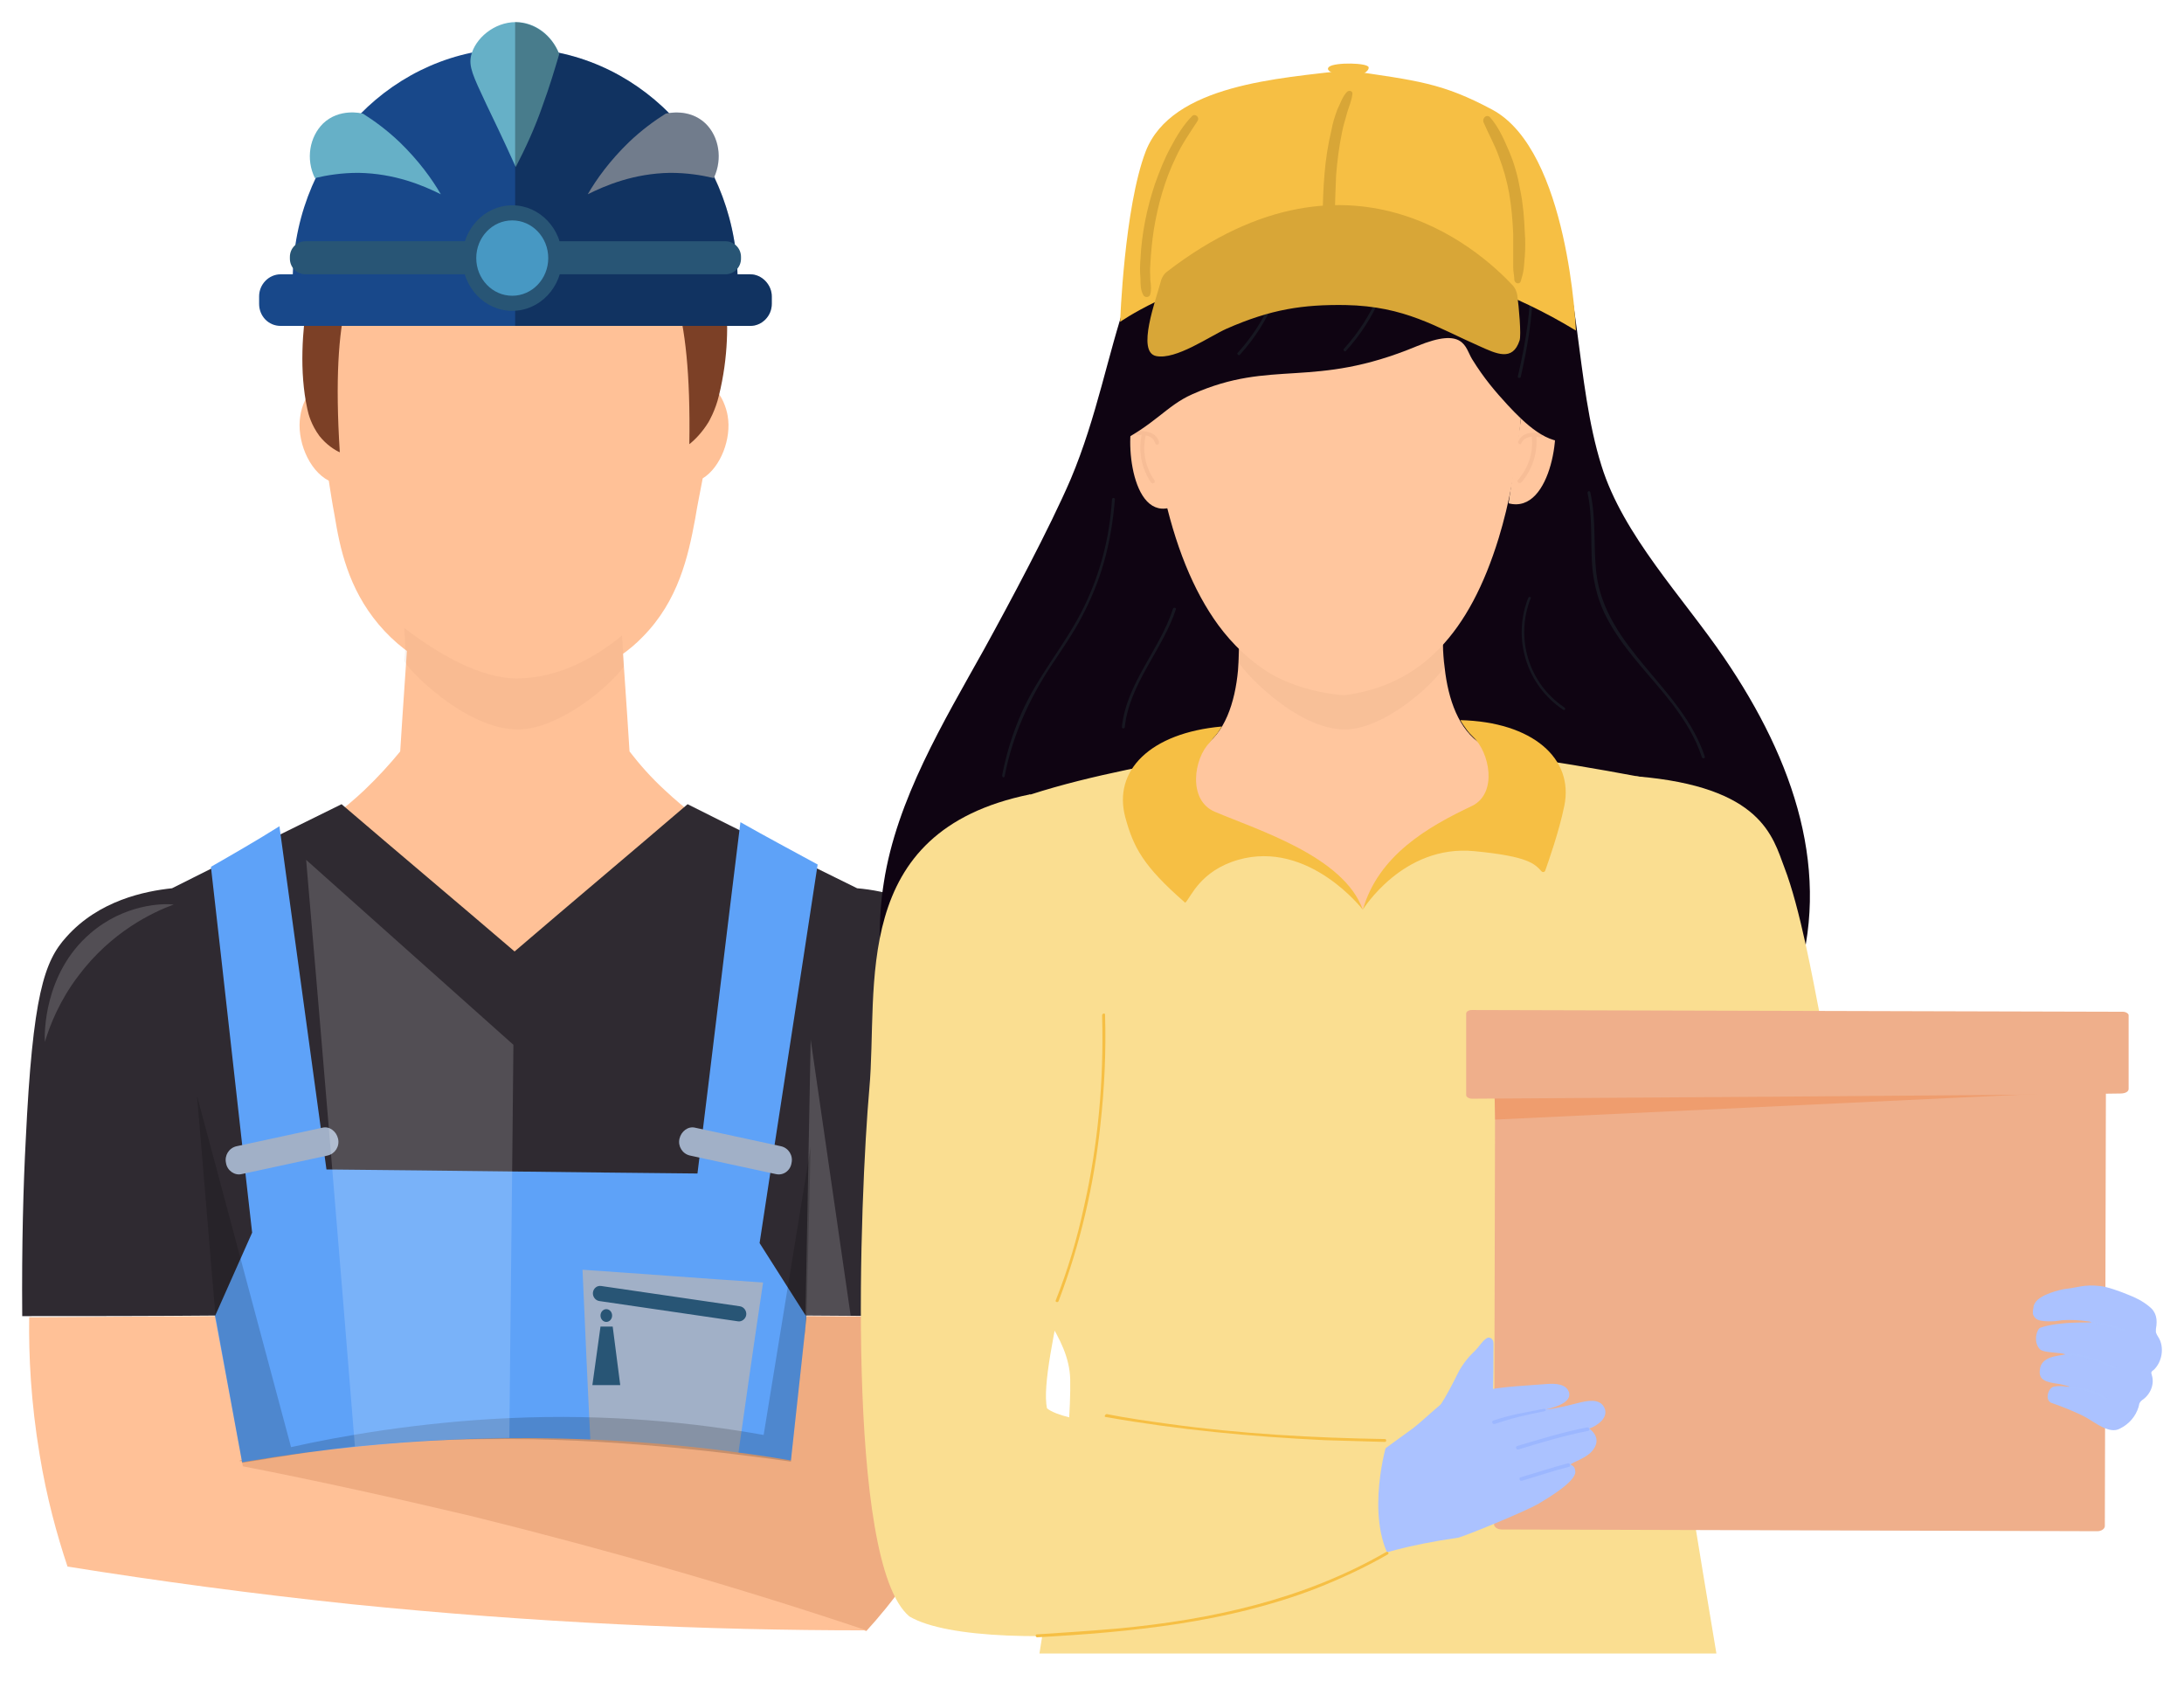
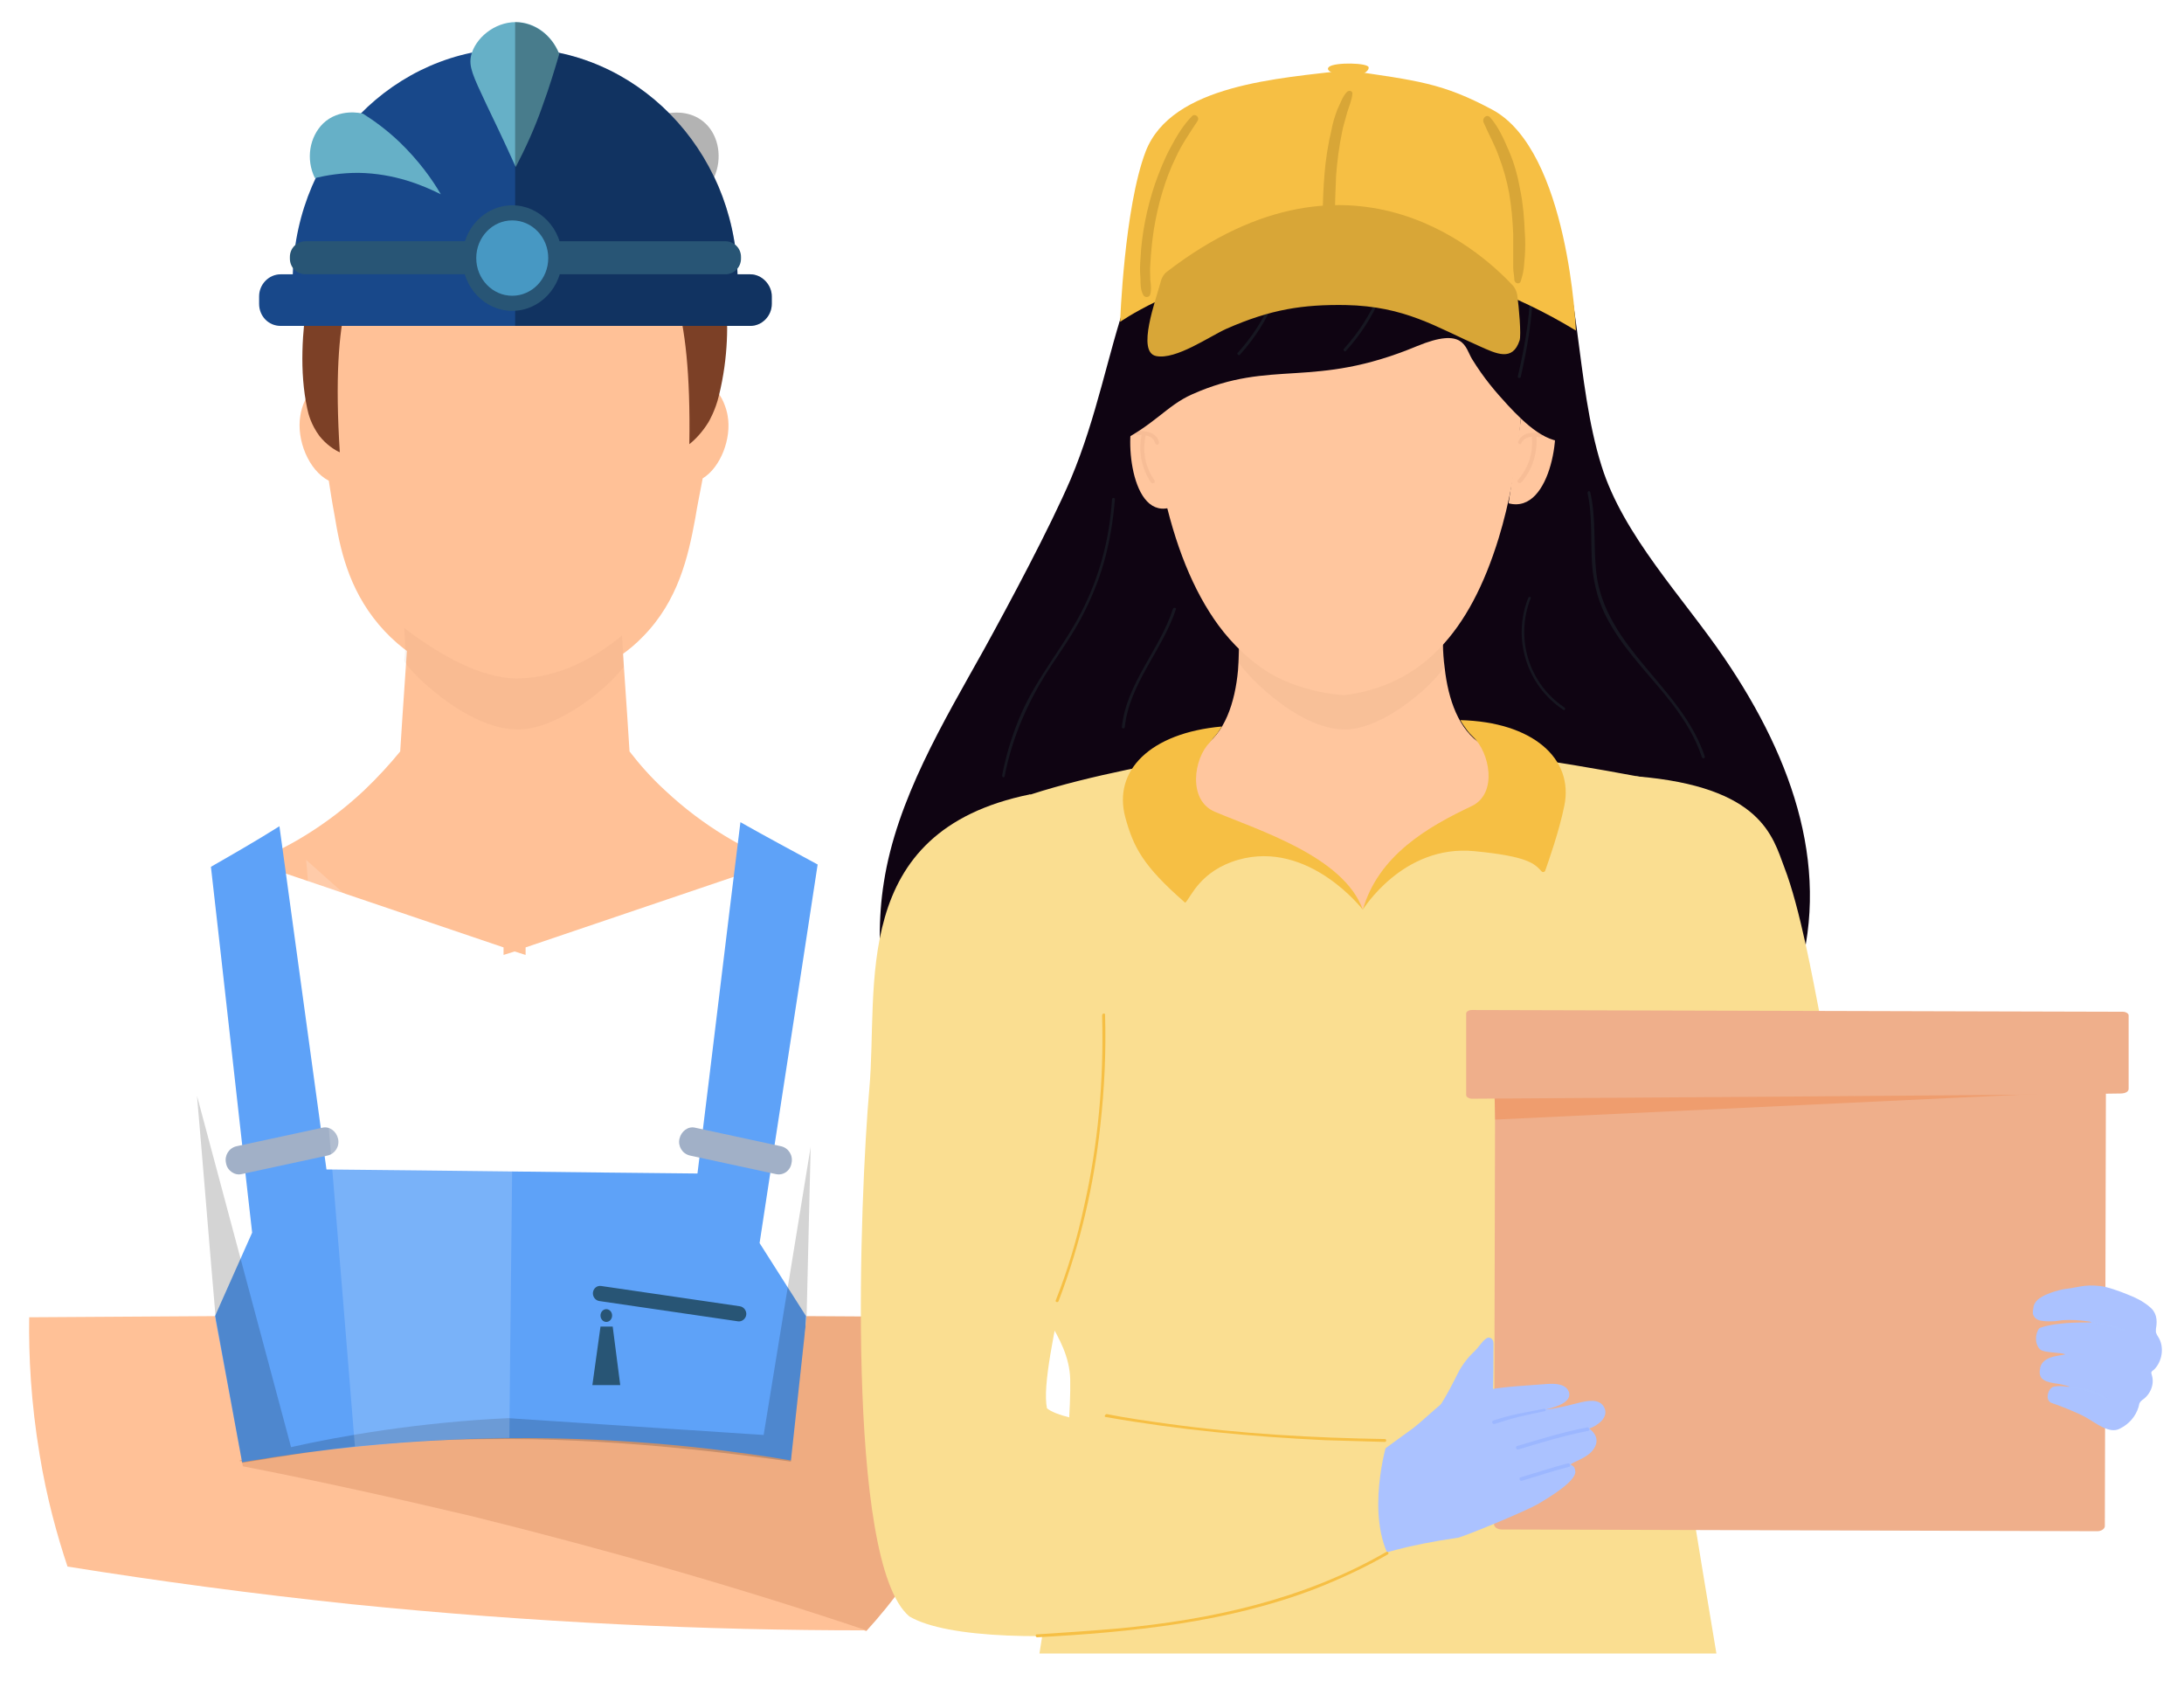
<svg xmlns="http://www.w3.org/2000/svg" fill="none" height="304" viewBox="0 0 395 304" width="395">
  <filter id="a" color-interpolation-filters="sRGB" filterUnits="userSpaceOnUse" height="298.937" width="185.97" x="0" y="0">
    <feFlood flood-opacity="0" result="BackgroundImageFix" />
    <feColorMatrix in="SourceAlpha" type="matrix" values="0 0 0 0 0 0 0 0 0 0 0 0 0 0 0 0 0 0 127 0" />
    <feOffset dy="4" />
    <feGaussianBlur stdDeviation="2" />
    <feColorMatrix type="matrix" values="0 0 0 0 0 0 0 0 0 0 0 0 0 0 0 0 0 0 0.25 0" />
    <feBlend in2="BackgroundImageFix" mode="normal" result="effect1_dropShadow" />
    <feBlend in="SourceGraphic" in2="effect1_dropShadow" mode="normal" result="shape" />
  </filter>
  <filter id="b" color-interpolation-filters="sRGB" filterUnits="userSpaceOnUse" height="295.532" width="325.886" x="69.114" y="7.494">
    <feFlood flood-opacity="0" result="BackgroundImageFix" />
    <feColorMatrix in="SourceAlpha" type="matrix" values="0 0 0 0 0 0 0 0 0 0 0 0 0 0 0 0 0 0 127 0" />
    <feOffset dy="4" />
    <feGaussianBlur stdDeviation="2" />
    <feColorMatrix type="matrix" values="0 0 0 0 0 0 0 0 0 0 0 0 0 0 0 0 0 0 0.25 0" />
    <feBlend in2="BackgroundImageFix" mode="normal" result="effect1_dropShadow" />
    <feBlend in="SourceGraphic" in2="effect1_dropShadow" mode="normal" result="shape" />
  </filter>
  <g filter="url(#a)">
    <path d="m65.87 138.916c-7.141 6.71-14.491 10.694-20.266 13l45.468 15.412v1.363l1.995-.629 1.995.629v-1.363l45.468-15.412c-5.67-2.306-13.126-6.29-20.266-13-2.521-2.307-4.621-4.718-6.406-7.025-.525-8.492-1.155-16.879-1.68-25.371h-38.118c-.525 8.492-1.155 16.879-1.68 25.371-1.89 2.307-3.99 4.613-6.511 7.025z" fill="#ffc197" />
-     <path d="m174.132 165.441c-5.88-6.605-14.176-8.388-19.111-8.807-10.186-5.032-20.477-10.065-30.662-15.202-10.396 8.911-20.897 17.718-31.292 26.63-10.396-8.912-20.896-17.719-31.292-26.63-10.186 5.032-20.476 10.065-30.662 15.202-4.935.524-13.231 2.202-19.111 8.807-3.99 4.403-6.09 10.379-7.351 36.799-.42 7.968-.735 18.767-.63 31.767 11.656 0 23.207 0 34.862-.104.42 9.016.84 18.032 1.365 27.049 17.431-.105 34.862-.21 52.294-.315h.525.525c17.221-.105 34.442-.314 51.558-.419.21-8.807.42-17.509.63-26.315 12.076.104 24.047.104 36.123.209.21-13.105-.105-24.009-.525-31.977-1.05-26.525-3.36-32.396-7.246-36.694z" fill="#2f2a31" />
    <path d="m16.306 164.812c-8.401 7.234-8.296 18.242-8.191 19.605.945-3.145 2.73-7.548 5.985-11.847 6.09-8.178 13.651-11.637 17.326-13-1.995-.21-8.926-.105-15.121 5.242z" fill="#fff" opacity=".17" />
    <path d="m145.675 234.007h8.191c-2.415-16.669-4.83-33.339-7.246-50.009-.315 16.67-.63 33.34-.945 50.009z" fill="#fff" opacity=".17" />
    <path d="m131.604 71.188c-.21-1.363-1.05-3.67-2.205-4.613 1.155-9.75.945-16.46-1.575-22.436-.42-1.048-11.551-26.106-34.232-26.525-17.746-.315-30.767 14.468-35.703 26.525-2.205 5.242-2.205 11.952-.945 22.122-1.47.734-2.415 3.355-2.625 4.928-.735 4.298 1.47 9.855 5.145 11.742.315 1.992.63 4.089 1.05 6.29.945 5.766 2.415 13.105 7.981 19.71 2.835 3.355 6.09 5.766 9.241 7.339-1.47 2.936-3.36 7.444-3.465 13.105-.315 13.315 8.716 28.937 18.796 28.832 9.87-.105 17.956-15.517 18.166-28.098.105-5.661-1.47-10.379-2.73-13.315 2.625-1.363 5.355-3.145 7.77-5.661 6.406-6.501 8.191-14.469 9.451-21.283.42-2.621.945-5.032 1.365-7.339 3.255-1.992 5.25-7.234 4.515-11.323z" fill="#ffc197" />
    <path d="m55.579 69.93c-2.94-13.42 2.31-30.195 2.31-30.195 2.835-9.121 4.83-15.412 10.081-17.194 2.31-.734 4.515-.419 5.985 0 .525-1.573 1.575-3.565 3.465-5.347 5.565-5.347 14.386-3.355 19.111-2.411 3.675.839 26.357 6.29 33.287 27.469 0 0 3.675 11.218.21 25.267-.63 2.726-1.89 4.823-1.89 4.823-1.155 1.887-2.52 3.25-3.465 3.984.42-25.686-3.991-33.025-8.296-34.598-5.985-2.202-10.606 7.024-22.787 7.549-13.126.629-19.006-9.855-25.412-7.129-4.2 1.782-8.401 9.331-6.72 35.646-.945-.419-2.415-1.363-3.675-2.936-1.47-1.992-1.995-3.879-2.205-4.928z" fill="#7c4026" />
    <path d="m135.7 45.606h-2.311c-.63-22.646-18.376-40.888-40.217-40.888-21.841 0-39.588 18.242-40.218 40.888h-2.205c-2.1 0-3.885 1.782-3.885 3.984v1.363c0 2.202 1.68 3.984 3.885 3.984h84.951c2.1 0 3.885-1.782 3.885-3.984v-1.363c0-2.097-1.785-3.984-3.885-3.984z" fill="#18488a" />
    <path d="m93.277 26.21c-2.31-5.137-4.2-9.016-5.355-11.428-2.415-5.137-3.15-6.71-2.73-8.702.735-3.145 4.2-6.081 8.086-6.081 3.465 0 6.511 2.307 7.875 5.766-.84 2.831-1.785 5.976-2.94 9.121-1.47 4.298-3.255 8.073-4.935 11.323z" fill="#66b0c7" />
-     <path d="m106.298 31.138c1.575-2.726 3.99-6.081 7.455-9.436 2.31-2.202 4.62-3.879 6.616-5.137.315-.105 4.305-1.048 7.245 1.782 2.415 2.411 3.15 6.395 1.47 9.855-2.205-.524-4.83-.944-7.875-.944-6.616.105-11.761 2.307-14.911 3.879z" fill="#a1b0c7" />
    <path d="m79.731 31.138c-1.575-2.726-3.99-6.081-7.455-9.436-2.31-2.202-4.62-3.879-6.615-5.137-.315-.105-4.305-1.048-7.245 1.782-2.415 2.411-3.15 6.395-1.47 9.855 2.205-.524 4.83-.944 7.875-.944 6.615.105 11.761 2.307 14.911 3.879z" fill="#66b0c7" />
    <path d="m135.699 45.606h-2.31c-.21-6.29-1.68-12.267-4.2-17.613 1.47-3.355.84-7.339-1.575-9.645-2.31-2.202-5.251-2.097-6.616-1.887-5.46-5.452-12.286-9.331-19.951-10.904-1.365-3.25-4.41-5.452-7.771-5.557h-.105v54.937h42.528c2.101 0 3.886-1.782 3.886-3.984v-1.363c0-2.097-1.785-3.984-3.886-3.984z" fill="#000" opacity=".3" />
    <path d="m131.184 45.606h-75.92c-1.575 0-2.835-1.258-2.835-2.831v-.315c0-1.573 1.26-2.831 2.835-2.831h75.92c1.575 0 2.835 1.258 2.835 2.831v.315c0 1.573-1.26 2.831-2.835 2.831z" fill="#285575" />
    <path d="m92.647 52.211c4.987 0 9.03-4.271 9.03-9.541 0-5.269-4.043-9.541-9.03-9.541-4.987 0-9.031 4.271-9.031 9.541 0 5.269 4.043 9.541 9.031 9.541z" fill="#285575" />
    <path d="m92.646 49.485c3.596 0 6.511-3.051 6.511-6.815s-2.915-6.815-6.511-6.815-6.51 3.051-6.51 6.815 2.915 6.815 6.51 6.815z" fill="#4798c3" />
    <path d="m38.148 152.755c2.52 22.017 4.935 44.138 7.455 66.155l-6.72 15.098 1.365 32.291c34.547.839 69.2 1.572 103.747 2.411.63-11.532 1.26-23.17 1.785-34.702l-8.4-13.211c3.465-22.855 7.035-45.606 10.5-68.461-4.62-2.517-9.345-5.033-13.966-7.654-2.625 21.178-5.145 42.356-7.77 63.534-22.367-.209-44.733-.524-67.1-.733-2.835-20.654-5.67-41.413-8.506-62.067-3.99 2.516-8.191 4.928-12.391 7.339z" fill="#5ea2f8" />
-     <path d="m107.033 261.476c4.305 2.412 8.61 4.823 12.916 7.234 4.305-1.677 8.61-3.459 12.915-5.137 1.681-11.847 3.361-23.799 5.146-35.646-10.921-.734-21.842-1.573-32.657-2.307.525 11.952 1.05 23.904 1.68 35.856z" fill="#a1b0c7" />
    <path d="m143.05 260.113c-4.725-.839-9.661-1.468-14.701-2.097-32.552-3.774-62.269-1.677-88.101 3.041 38.853 9.96 77.6 19.92 116.453 29.88 4.41-4.823 9.766-11.743 14.386-20.969 7.036-14.153 9.136-27.363 9.766-35.751l-34.968-.21c-.945 8.702-1.89 17.404-2.835 26.106z" fill="#efac81" />
    <path d="m43.923 261.162c-1.68-9.017-3.36-18.138-5.04-27.155l-33.602.21c-.105 7.025.315 15.412 1.89 24.848 1.26 7.758 3.15 14.573 5.04 20.234 16.381 2.621 33.497 4.928 51.454 6.815 33.077 3.355 64.159 4.718 93.037 4.718-22.156-7.444-45.993-14.364-71.405-20.654-14.176-3.355-27.932-6.395-41.373-9.016z" fill="#ffc197" />
    <path d="m140.32 208.321-15.541-3.355c-1.365-.314-2.205-1.677-1.89-3.04s1.575-2.307 2.835-1.992l15.541 3.355c1.365.314 2.205 1.677 1.89 3.04-.21 1.363-1.47 2.307-2.835 1.992z" fill="#a1b0c7" />
    <path d="m43.713 208.321 15.541-3.355c1.365-.314 2.205-1.677 1.89-3.04-.315-1.363-1.575-2.307-2.835-1.992l-15.541 3.355c-1.365.314-2.205 1.677-1.89 3.04.21 1.363 1.575 2.307 2.835 1.992z" fill="#a1b0c7" />
    <g fill="#285575">
      <path d="m133.494 234.951-25.096-3.67c-.735-.104-1.261-.838-1.155-1.572.105-.734.735-1.258 1.47-1.153l25.096 3.669c.735.105 1.26.839 1.155 1.573s-.84 1.258-1.47 1.153z" />
      <path d="m112.178 246.484h-5.041l1.471-10.589h2.205z" />
      <path d="m109.658 235.056c.58 0 1.05-.517 1.05-1.153 0-.637-.47-1.154-1.05-1.154s-1.05.517-1.05 1.154c0 .636.47 1.153 1.05 1.153z" />
    </g>
-     <path d="m91.911 252.46c-16.066.734-30.452 3.25-39.273 5.242-5.67-21.178-11.341-42.356-17.011-63.534 1.155 13.315 2.205 26.629 3.36 39.944 1.575 8.597 3.15 17.299 4.725 25.896-.21.105-.42.105-.42.21h.42c0 .105 0 .21.105.315 1.365-.21 2.73-.42 3.99-.629 1.68-.315 3.465-.525 5.145-.839 2.73-.42 6.511-.944 11.026-1.468 12.811-1.363 22.577-1.363 28.562-1.363 21.317.105 41.583 2.831 50.509 4.089 0-.419.105-.839.105-1.258l2.73-24.953.735-30.718-8.505 52.106c-12.286-2.202-28.037-3.879-46.204-3.04z" fill="#000" opacity=".17" />
+     <path d="m91.911 252.46c-16.066.734-30.452 3.25-39.273 5.242-5.67-21.178-11.341-42.356-17.011-63.534 1.155 13.315 2.205 26.629 3.36 39.944 1.575 8.597 3.15 17.299 4.725 25.896-.21.105-.42.105-.42.21h.42c0 .105 0 .21.105.315 1.365-.21 2.73-.42 3.99-.629 1.68-.315 3.465-.525 5.145-.839 2.73-.42 6.511-.944 11.026-1.468 12.811-1.363 22.577-1.363 28.562-1.363 21.317.105 41.583 2.831 50.509 4.089 0-.419.105-.839.105-1.258l2.73-24.953.735-30.718-8.505 52.106z" fill="#000" opacity=".17" />
    <path d="m64.189 257.597c4.62-.524 9.556-.944 14.596-1.153 4.62-.21 9.136-.42 13.336-.42.21-23.694.525-47.388.735-71.082-12.496-11.114-24.992-22.332-37.488-33.445 3.045 35.437 5.985 70.768 8.821 106.1z" fill="#fff" opacity=".17" />
  </g>
  <g filter="url(#b)">
    <path d="m244.277 16.67c-2.205.524-4.515 1.048-6.93.419-9.451-2.307-18.062-4.718-23.837 4.299-5.881 9.226-5.146 15.412-9.766 28.831-3.36 9.75-5.355 21.178-10.081 32.396-3.78 8.807-11.13 22.541-15.751 30.928-7.245 13.001-15.751 27.05-18.061 42.042-1.995 12.371 0 28.936 6.721 39.525 11.34 17.928 42.318 16.251 63.424 18.662 18.481 2.097 37.488 2.412 55.129-3.355 17.641-5.766 33.707-18.661 39.588-36.17 6.72-20.235-.105-40.574-12.916-59.341-7.351-10.798-18.272-22.121-22.157-34.703-4.725-14.992-3.78-34.283-9.976-48.542-3.045-7.024-3.885-10.694-11.13-13.839-7.981-3.355-16.066-2.936-24.257-1.153z" fill="#0f0412" />
    <path d="m277.355 147.408c-1.471 15.307-7.351 30.405-14.701 40.26-5.566 7.443-15.227 20.863-21.842 18.452-5.25-1.887-19.636-18.348-24.677-28.098-2.415-4.508-6.93-16.145-7.56-22.541-.42-3.669-.84-8.178-.945-12.162 0-.943-.105-2.306-.105-3.145 0-2.306.105-5.137.105-5.137.105.105 3.255-.315 9.66-3.879 4.201-2.307 6.091-8.178 6.616-13.944.21-2.621.21-5.242.105-7.549 5.565 4.508 12.811 9.226 19.321 9.121 7.036-.104 13.021-3.774 17.641-7.758v1.468c0 1.363.105 2.831.315 4.298.63 5.662 2.521 11.219 6.721 13.84 7.035 4.508 9.346 4.088 9.346 4.193-.21 1.363.525 7.444 0 12.581z" fill="#ffc69e" />
    <path d="m193.559 245.436c.21 10.484-2.625 31.557-5.566 49.59h122.439c-3.15-18.872-6.826-40.889-7.246-45.816-.315-3.67 2.626-16.146 5.461-28.937 3.255-14.677 4.935-21.282 4.515-41.307-.315-18.453-.315-27.679-2.205-38.792-.21-1.153-8.821-2.621-9.976-2.831-3.885-.838-16.801-3.145-20.791-3.669-2.31-.315-4.621 2.621-6.406 4.718-.735.943-1.575 1.572-2.625 2.097-3.885 1.887-19.111 8.806-24.782 19.92-1.155-1.573-2.205-3.565-5.355-5.767-1.995-1.467-4.305-2.621-6.825-3.879-9.976-5.347-21.422-9.016-22.052-17.194-10.606 1.992-23.837 4.718-33.707 9.121-7.666 3.46 3.465 74.962 5.46 81.463 2.625 7.758 9.451 13.419 9.661 21.283z" fill="#fade91" />
    <path d="m370.181 239.879c-27.512 25.162-49.878 25.162-54.394 21.388-2.1-1.678-4.62-9.436-7.35-20.025v-.105c-.63-2.621-1.365-5.452-2.1-8.387-.21-.629-.315-1.363-.525-2.097-2.836-11.847-5.776-25.372-8.821-37.324-1.575-6.5-5.775-21.807-6.09-30.194-.631-19.606 3.36-26.84 5.145-26.735 22.576 1.887 24.572 10.903 26.672 16.46 2.835 7.339 5.145 20.13 6.51 27.154 6.406 33.654 11.866 44.348 14.071 43.614 5.671-1.887 7.246-1.362 16.381-5.137.525 6.396 2.836 18.767 10.501 21.388z" fill="#fade91" />
    <path d="m260.868 110.923c-4.62 3.984-10.606 7.654-17.641 7.758-6.51.105-13.756-4.613-19.321-9.121.105 2.307.21 3.25 0 5.871-.105.944 10.5 12.791 19.636 12.477 6.51-.21 14.806-7.13 17.746-11.323 0-.525-.42-5.243-.42-5.662z" fill="#c68f73" opacity=".12" />
    <path d="m112.493 110.923c-4.83 3.984-11.341 7.654-18.796 7.758-6.825.105-14.701-4.613-20.581-9.121.105 2.307.315 3.25 0 5.871-.105.944 11.131 12.791 20.896 12.477 6.93-.21 15.646-7.13 18.796-11.323.105-.525-.315-5.243-.315-5.662z" fill="#c98f73" opacity=".12" />
    <path d="m243.122 121.722c-4.62-.314-9.871-1.782-13.651-4.089-3.36-2.097-6.51-5.032-9.135-8.597-4.516-6.185-7.876-14.468-10.081-24.847-1.995-9.226-2.625-18.242-2.835-24.323-.21-6.5 0-10.904 0-10.904 0-.105 3.465-5.557 9.765-10.904 3.676-3.145 7.666-5.661 11.761-7.444 5.146-2.202 10.501-3.25 15.961-3.25 5.461.105 10.501 1.468 14.911 4.298 3.571 2.202 6.721 5.242 9.451 9.016 4.62 6.5 6.405 13 6.405 13.0.105 6.71-.105 12.686-.63 18.242-.735 8.073-2.1 15.202-3.99 21.388-5.25 17.089-13.966 26.63-27.932 28.412z" fill="#ffc69e" />
    <path d="m275.254 70.559s3.151-2.202 5.251-.419c2.1 1.887.315 18.976-7.666 16.88z" fill="#ffc69e" />
    <path d="m274.624 75.801c.735-1.677 2.625-1.677 4.096-1.468.525 0 .42.734-.105.734-.21 0-.526 0-.736-.105.21 3.04-.735 5.976-2.73 8.283-.315.315-.945-.105-.63-.419 1.89-2.202 2.835-4.928 2.52-7.863-.735.105-1.47.315-1.89 1.153 0 .419-.735.21-.525-.315z" fill="#e1a583" opacity=".25" />
    <path d="m211.2 72.341s-3.36-3.145-5.671-1.468c-2.205 1.573-1.575 18.767 5.881 16.984z" fill="#ffc69e" />
    <path d="m209.625 75.906c-.525-1.782-2.415-1.992-3.886-1.992-.525 0-.42.734 0 .734h.735c-.63 2.936 0 6.081 1.681 8.597.315.419.945 0 .63-.419-1.681-2.411-2.206-5.242-1.576-8.073.736.105 1.471.524 1.681 1.363.21.524.84.315.735-.21z" fill="#e1a583" opacity=".25" />
    <path d="m275.359 47.284c-1.575-3.355-4.305-7.129-6.405-10.17-9.241-12.686-27.617-14.258-40.743-9.96-7.665 2.411-15.856 7.758-19.426 15.517-1.995 4.194-3.57 9.226-4.306 13.839-.84 5.347-3.57 14.573-2.94 19.92 7.351-3.565 9.346-7.024 14.071-9.121 14.596-6.5 21.737-.839 40.638-8.702 8.611-3.565 8.716.21 9.976 2.307 2.205 3.565 4.2 5.871 6.51 8.387 2.94 3.145 7.246 7.444 11.446 6.395-2.94-1.468-4.095-17.823-8.821-28.412z" fill="#0f0412" />
    <g fill="#171721">
      <path d="m224.221 60.18c5.355-5.871 8.505-13.42 9.135-21.283 0-.315-.525-.315-.525 0-.525 7.758-3.78 15.202-9.03 20.968-.105.105.21.524.42.315z" />
      <path d="m243.437 59.446c5.355-5.871 8.506-13.42 9.136-21.283 0-.315-.525-.315-.525 0-.525 7.758-3.781 15.202-9.031 20.968-.105.21.21.629.42.315z" />
      <path d="m181.693 136.4c1.365-7.129 4.305-13.735 8.295-19.815 1.996-3.041 4.096-5.976 5.776-9.226 1.575-3.041 2.94-6.291 3.885-9.646 1.05-3.67 1.68-7.549 1.995-11.428 0-.315-.525-.315-.525 0-.42 7.129-2.31 14.154-5.565 20.445-3.255 6.29-7.981 11.742-10.816 18.242-1.575 3.565-2.73 7.339-3.465 11.113-.105.524.315.629.42.315z" />
      <path d="m203.429 127.488c.84-7.863 6.826-13.944 9.241-21.283.105-.314-.42-.419-.525-.104-2.415 7.443-8.401 13.419-9.241 21.387 0 .315.525.315.525 0z" />
      <path d="m268.849 26.735c7.455 7.129 8.715 18.033 7.455 27.783-.42 3.25-1.05 6.395-1.785 9.541-.105.315.42.419.525.105 2.31-10.274 3.886-21.597-1.05-31.348-1.26-2.411-2.835-4.613-4.725-6.5-.315-.21-.63.21-.42.419z" />
      <path d="m287.12 85.132c.945 4.299.525 8.807.84 13.21.315 3.46 1.155 6.71 2.836 9.75 3.045 5.662 7.77 10.17 11.655 15.203 2.206 2.935 4.201 6.08 5.356 9.645.105.315.63.21.525-.105-4.095-12.581-18.061-19.605-19.637-33.34-.525-4.823 0-9.646-1.05-14.363-.105-.524-.525-.315-.525 0z" />
      <path d="m276.409 104.109c-2.94 7.339-.315 15.831 6.301 20.234.315.21.525-.209.21-.419-6.406-4.299-8.926-12.476-6.091-19.711.21-.209-.315-.419-.42-.104z" />
      <path d="m258.033 27.364c1.47 1.363 1.995 3.355 2.415 5.242.42 2.307.84 4.718 1.05 7.024.42 4.613.42 9.226 0 13.839 0 .315.525.315.525 0 .525-4.928.525-9.96 0-14.888-.21-2.202-.525-4.508-1.05-6.71-.42-1.782-1.05-3.565-2.415-4.928-.42-.21-.735.21-.525.419z" />
    </g>
    <path d="m379.317 272.904-107.738-.314c-.735 0-1.365-.42-1.365-.944l.21-85.656c0-.524.63-.943 1.365-.943l107.738.314c.735 0 1.365.42 1.365.944l-.21 85.656c0 .524-.63.943-1.365.943z" fill="#efaf8b" />
    <path d="m270.424 198.466 110.573-5.242-110.678 1.363z" fill="#ef9d6e" />
    <path d="m266.224 194.692c-.525 0-1.05-.314-1.05-.629v-14.783c0-.314.42-.629 1.05-.629l117.713.315c.525 0 1.05.314 1.05.629v13.315c0 .524-.63.838-1.47.838-15.121.315-117.293.944-117.293.944z" fill="#efaf8b" />
    <path d="m246.482 160.513s7.246-11.847 20.162-10.589c9.871.944 10.921 2.307 12.181 3.67.21.21.525.105.63-.105.63-1.782 2.52-7.129 3.465-11.742 1.785-8.597-5.775-15.202-18.796-15.517 0 0 .105.315 1.26 1.887.315.42.735.839 1.05 1.154 2.94 2.725 4.515 10.169-.21 12.476-7.981 3.774-16.906 8.911-19.742 18.766z" fill="#f6bf44" />
    <path d="m246.482 160.513s-9.765-12.685-22.576-9.016c-6.826 1.992-8.506 6.71-9.451 7.653-.105.105-.21.105-.21 0-7.56-6.605-9.241-9.96-10.711-15.306-2.31-8.493 4.516-15.307 17.432-16.461 0 0-.525.944-1.156 1.678-.42.419-.735.839-1.05 1.258-2.835 2.831-3.99 10.379.945 12.476 7.876 3.355 23.312 8.073 26.777 17.718z" fill="#f6bf44" />
    <path d="m202.589 54.204s36.858-26.106 82.431 1.573c0 0-1.26-32.501-15.121-39.945-9.03-4.823-13.441-5.242-26.357-7.129-11.97 1.468-31.607 2.516-36.332 14.678-3.885 10.17-4.621 30.824-4.621 30.824z" fill="#f6bf44" />
    <path d="m210.99 45.187c-.42.315-.735.839-.945 1.363-1.05 3.879-4.515 13.105-.945 13.839 3.57.734 9.661-3.565 12.706-4.928 8.086-3.565 13.861-4.403 21.527-4.298 10.815.21 16.381 3.984 24.256 7.444 3.045 1.363 5.986 2.831 7.246-1.048.315-.944-.105-5.976-.42-8.178-.105-.629-.315-1.153-.735-1.677-4.201-4.508-28.457-28.936-62.69-2.516z" fill="#d8a637" />
    <path d="m242.387 9.646s-3.045-.734-1.995-1.573 7.036-.734 7.141.105c.105.734-1.366 1.363-1.366 1.363z" fill="#f6bf44" />
    <g fill="#d8a637">
      <path d="m215.61 16.985c-1.575 1.573-2.835 3.67-3.885 5.662-1.155 2.097-1.995 4.298-2.835 6.605-1.47 4.403-2.415 9.017-2.625 13.63-.105 1.153-.105 2.307 0 3.46 0 1.048 0 2.097.525 3.04.315.524 1.155.419 1.26-.21.21-.839.105-1.677 0-2.516 0-.944-.105-1.887 0-2.831.105-2.097.315-4.194.63-6.29.735-4.508 1.995-9.017 3.99-13.105 1.05-2.307 2.52-4.403 3.885-6.5.525-.734-.42-1.468-.945-.944z" />
      <path d="m268.324 18.138c.84 1.992 1.995 3.984 2.73 6.081.84 2.202 1.47 4.403 1.89 6.71.42 2.411.63 4.928.735 7.339v3.984 2.097c0 .839.21 1.573.21 2.307.105.629.945.839 1.155.21.21-.734.42-1.363.525-2.202.105-.734.105-1.468.21-2.307.105-1.468.105-2.936 0-4.298-.105-2.621-.315-5.242-.84-7.758-.42-2.411-1.05-4.718-1.995-6.92s-1.89-4.403-3.465-6.186c-.63-.629-1.47.21-1.155.944z" />
      <path d="m243.647 12.582c-.84.839-1.26 2.202-1.785 3.25-.42 1.153-.84 2.411-1.05 3.67-.63 2.621-1.05 5.347-1.26 7.968-.21 2.516-.315 4.928-.315 7.444 0 1.048.105 1.992.105 3.041.105.839.105 1.887.63 2.621.315.524 1.05.419 1.26-.21.315-.734.21-1.677.21-2.411 0-1.048 0-1.992 0-3.041 0-2.411.105-4.823.21-7.234.21-2.621.525-5.137 1.05-7.654.21-1.258.63-2.411.945-3.67.315-1.048.84-2.202.945-3.355.105-.524-.525-.734-.945-.419z" />
      <path d="m217.605 42.042c-.84.524-1.575 1.887-1.68 2.936-.63 3.565-1.995 12.267-1.68 12.791.42.629 8.086-7.129 23.942-7.234 15.331-.105 19.846 2.831 21.841 3.145 1.47.21 1.47-7.549 1.365-11.742 0-1.468-.945-2.726-2.31-3.355-5.775-2.307-21.211-9.855-41.478 3.46z" />
    </g>
    <path d="m263.809 244.073c.735-1.363 1.785-2.726 2.94-3.774.735-.734 1.26-1.678 1.995-2.202.63-.524 1.365 0 1.365.839 0 3.355 0 6.185-.105 9.54 0 .734-1.155 2.726-1.47 3.46-.42 1.048-1.26 1.782-2.1 2.411-1.89 1.363-9.556 8.702-9.661 4.089 0-1.363 2.94-7.024 3.57-8.073 1.366-2.096 2.416-4.193 3.466-6.29z" fill="#abc2ff" />
    <path d="m239.447 264.517c.525-1.048 2.73-.524 3.57-1.153 1.365-.944 9.871-7.13 12.601-9.122 1.365-1.048 2.835-2.516 5.985-5.137 2.311-1.887 3.991-1.153 6.931-1.677 3.675-.734 7.56-.839 11.341-1.154 1.47-.104 3.36 0 3.885 1.468.525 1.678-1.89 2.621-4.2 3.145 1.785-.104 4.515-.838 5.775-1.153 1.68-.419 3.99-.943 4.83.839.841 1.782-1.26 3.25-2.73 3.774 1.155.839 1.89 2.202.735 3.775-1.05 1.572-3.885 2.306-4.095 2.725.525.315.735.42.84 1.259.105 1.782-4.62 4.613-6.72 5.871-2.206 1.258-11.761 5.242-14.386 6.081-19.427 2.83-18.902 6.605-20.162 3.145-1.05-3.041-5.565-9.436-4.2-12.686z" fill="#abc2ff" />
    <path d="m274.624 258.121c4.095-1.258 8.296-2.516 12.601-3.354.42-.105.21-.734-.21-.63-4.305.839-8.401 2.097-12.601 3.355-.42.105-.21.734.21.629z" fill="#9cb7ff" />
    <path d="m270.319 253.508c3.465-1.153 5.46-1.572 9.031-2.306.42-.105.21-.524-.21-.419-3.571.733-5.566.943-9.031 2.096-.42.105-.21.734.21.629z" fill="#9cb7ff" />
    <path d="m275.254 263.783c2.835-.839 5.566-1.782 8.506-2.516.42-.105.21-.734-.21-.629-2.835.733-5.671 1.677-8.506 2.516-.42.105-.21.734.21.629z" fill="#9cb7ff" />
    <path d="m186.313 139.65c11.026 12.371 12.181 33.759 11.866 51.687-.42 20.549-10.501 51.373-8.821 59.341 6.091 5.137 61.535 6.081 61.535 6.081s-4.096 13.314.735 21.492c-11.866 11.533-73.506 18.138-87.156 10.065-11.656-9.75-8.926-76.325-7.246-95.406 1.68-18.453-3.885-46.55 29.087-53.26z" fill="#fade91" />
    <path d="m386.772 250.468c0-.105.105-.315.105-.419 0-.21.105-.315.21-.525.105-.104.21-.209.315-.314 1.47-.944 2.31-2.831 1.785-4.508 0-.105-.105-.315-.105-.42 0-.209.21-.419.42-.524 1.576-1.468 1.996-4.194.84-5.976-.21-.314-.315-.524-.42-.839 0-.209 0-.419 0-.629.315-1.677.105-3.04-1.26-4.089-1.155-.943-2.415-1.572-3.78-2.096-1.26-.525-3.78-1.468-5.145-1.573-2.835-.315-4.096.314-6.091.524-1.05.105-4.725 1.049-5.565 2.516-.21.315-.315.629-.315.944-.105.314-.105.734-.105 1.048.105.42.42.839.84 1.049.63.314 1.785.314 2.415.314.735 0 1.365-.105 2.1-.209 1.575-.105 3.15 0 4.621.209 1.365.21.315.21-1.365.21-1.786 0-5.251.21-7.246.944-.63.209-1.365 2.516-.105 3.879.735.734 3.78.524 4.62.943-1.365.315-4.41.315-4.62 2.831-.21 1.782 1.05 2.202 3.465 2.516.63.105 1.26.315 1.785.42.105 0 .105.104 0 .104-.42 0-1.68-.314-2.835 0-.945.315-1.575 2.517-.21 2.936 1.575.524 4.725 1.782 6.196 2.621 1.68.944 4.2 3.041 6.09 1.992 1.68-.839 2.835-2.202 3.36-3.879z" fill="#abc2ff" />
    <path d="m378.582 235.161c0-.21 1.26.105 1.575.105.63.105 1.155.314 1.785.419.84.21 1.785.42 2.52.839.21.105.105.419-.105.315-.525-.21-3.57-1.049-4.2-1.259-.315-.104-.735-.209-1.05-.209-.105.105-.63.105-.525-.21z" fill="#abc2ff" opacity=".062" />
-     <path d="m373.856 240.927c.105-.209.84-.105 1.05-.105.42 0 .84.105 1.365.21.84.105 1.786.419 2.626.629 1.26.419 2.52 1.049 3.78 1.573.21.105.105.419-.21.314-1.68-.734-3.255-1.468-5.041-1.887-.63-.21-1.26-.314-1.89-.419-.315 0-.63-.105-.945-.105-.105 0-.735 0-.735-.21 0 0 0 .105 0 0z" fill="#abc2ff" opacity=".062" />
    <path d="m374.486 246.799.105-.105c.105 0 .315 0 .42.105.316 0 .526.104.841.104.525.105 1.155.21 1.68.315 1.155.314 2.205.734 3.15 1.363.105.105.21.21.315.21.21.104 0 .419-.21.314-.945-.629-1.995-1.153-3.15-1.468-.525-.105-1.155-.314-1.68-.419-.315 0-.525-.105-.841-.105-.105 0-.315 0-.42-.105-.105 0-.21 0-.315-.105 0 0 0 0 0-.104z" fill="#abc2ff" opacity=".062" />
    <path d="m199.649 179.28c-.105 0-.315.105-.315.315v.314c.315 11.428-.735 23.065-3.255 34.179-1.26 5.871-2.94 11.532-5.145 17.089-.105.315.42.419.525.105 3.885-10.17 6.405-20.969 7.56-31.872.735-6.605 1.05-13.315.84-20.025 0 0-.105-.105-.21-.105z" fill="#f6bf44" />
    <path d="m199.964 252.25c13.126 2.307 26.357 3.565 39.693 4.194 3.57.105 7.246.21 10.816.314.315 0 .315-.524 0-.524-13.021-.21-26.147-.943-39.063-2.726-3.78-.524-7.56-1.048-11.236-1.782-.315 0-.525.524-.21.524z" fill="#f6bf44" />
    <path d="m187.573 292.09c17.012-.943 34.338-2.621 50.404-8.807 4.515-1.782 8.821-3.774 13.021-6.185.315-.21 0-.629-.315-.42-14.911 8.597-31.712 12.267-48.724 13.84-4.83.419-9.66.733-14.491 1.048-.21 0-.21.524.105.524z" fill="#f6bf44" />
  </g>
</svg>